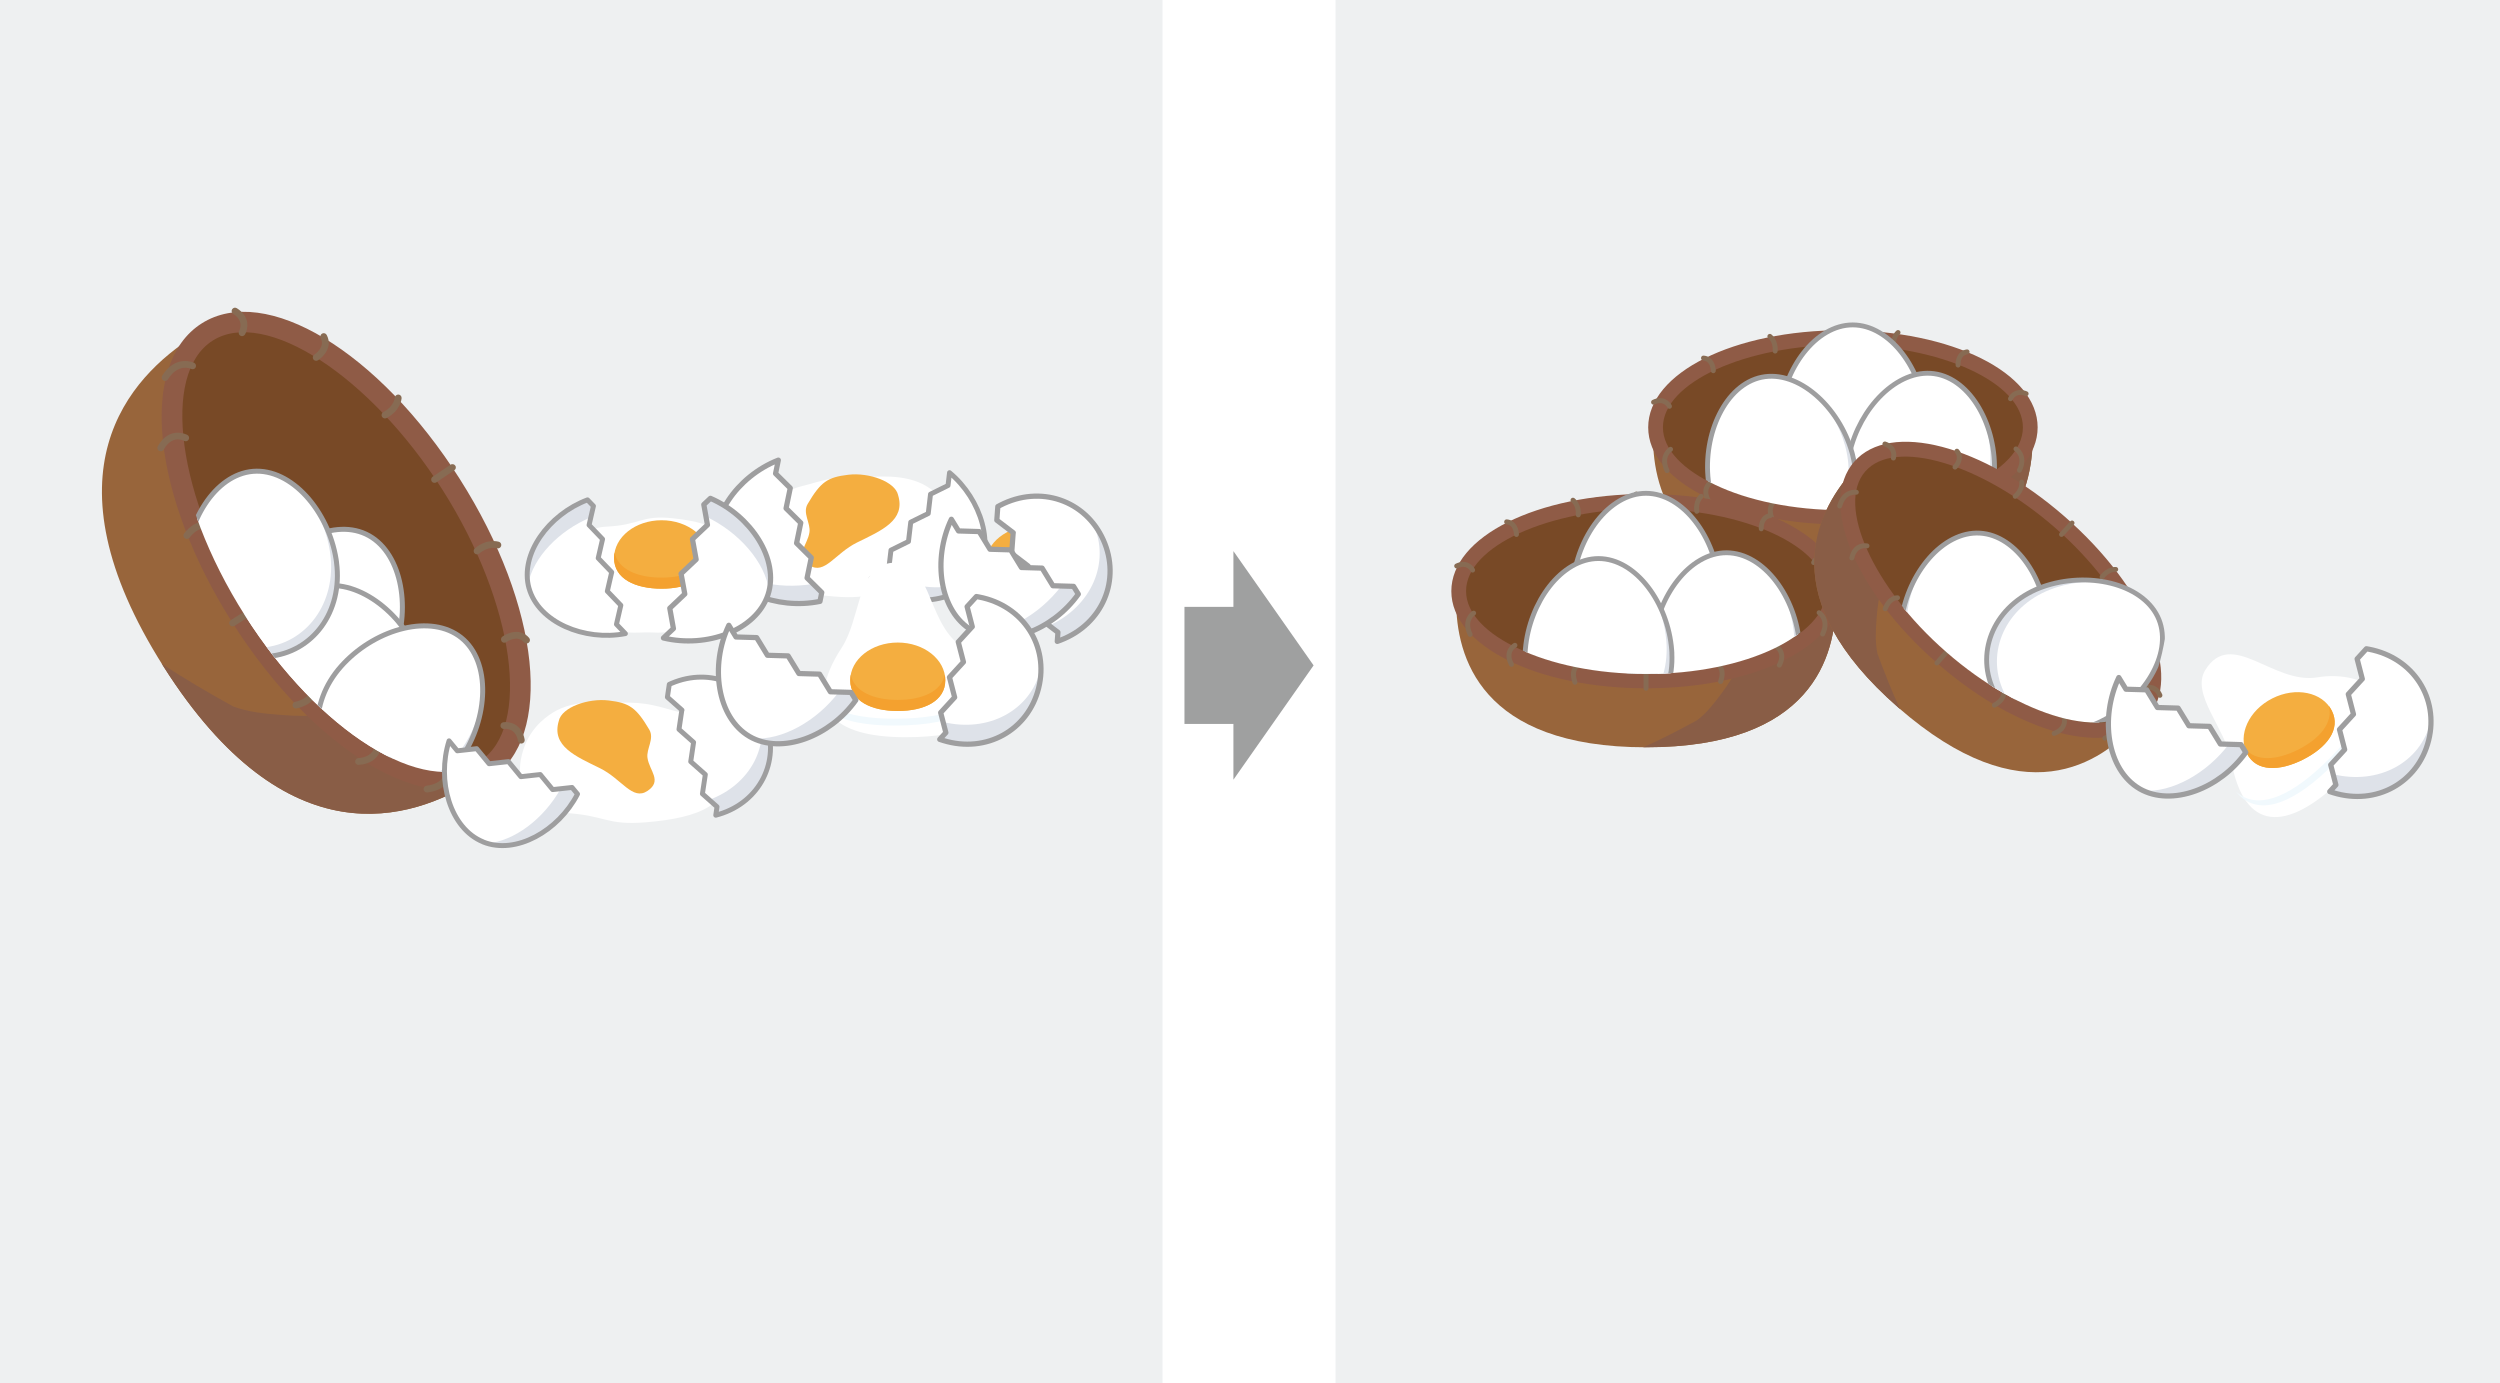
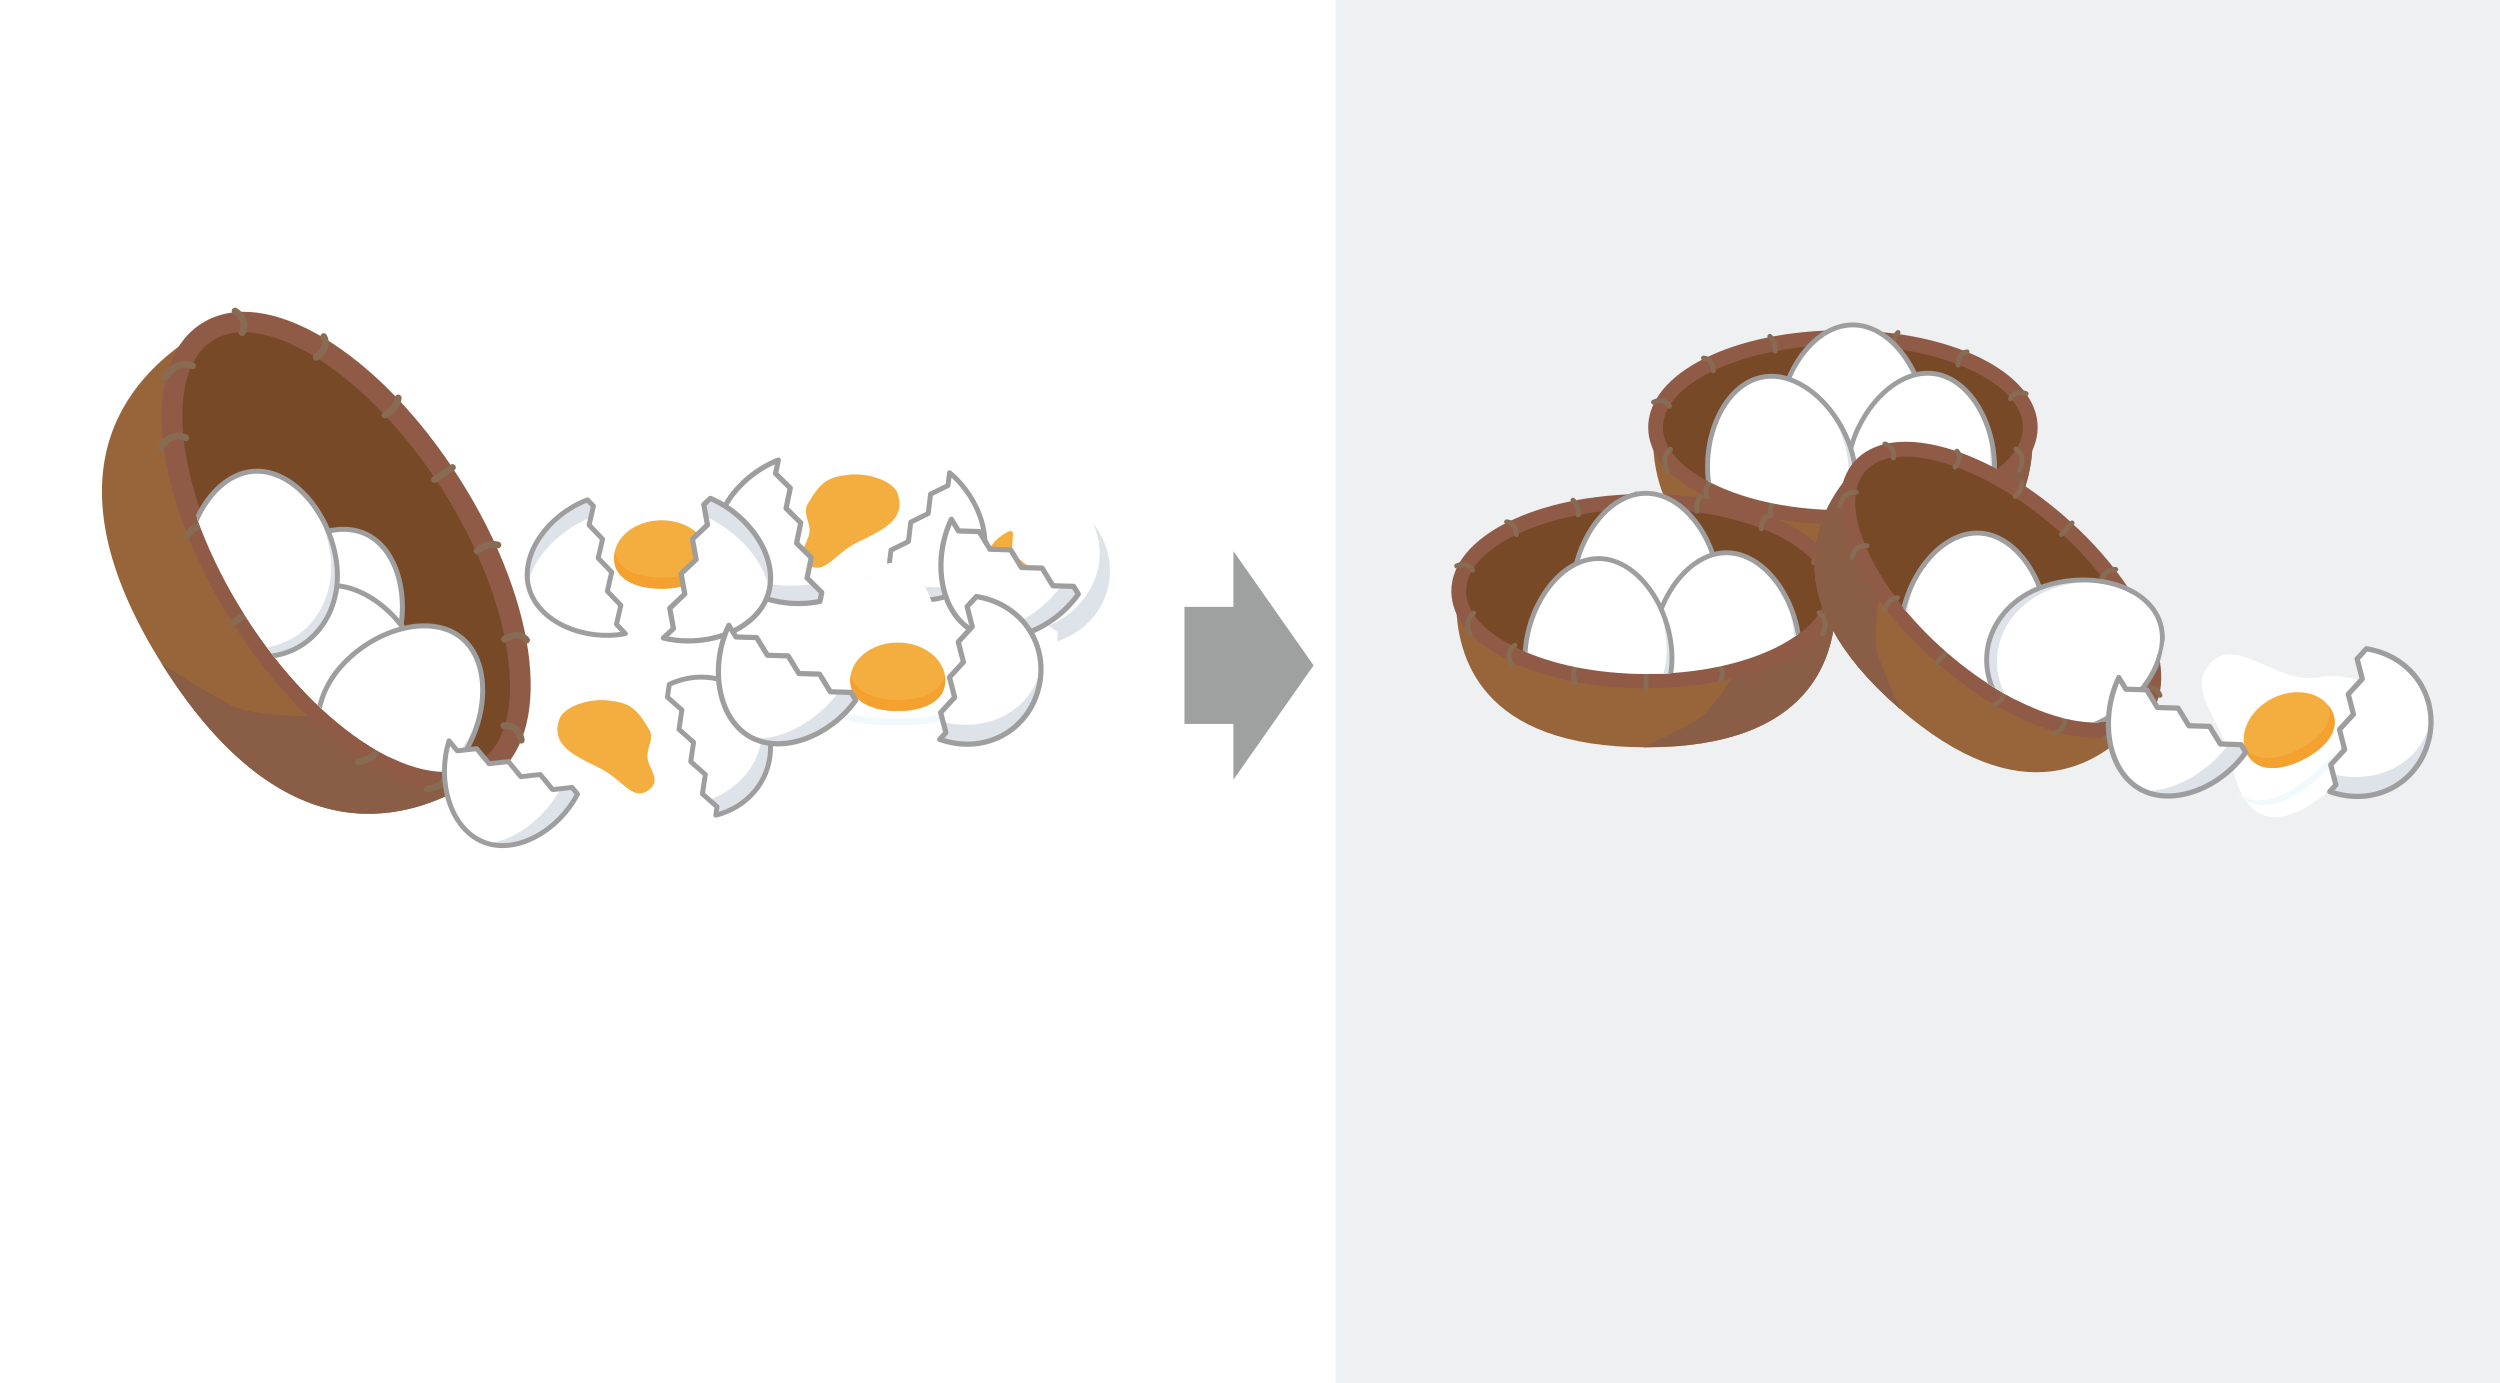
<svg xmlns="http://www.w3.org/2000/svg" id="b" data-name="レイヤー 2" width="526" height="291" viewBox="0 0 526 291">
  <defs>
    <clipPath id="f">
      <path d="m101.07,160.39c-11.77,7.48-33.96-6.38-49.56-30.94-15.59-24.56-18.7-50.53-6.92-58.01,11.78-7.48,33.96,6.38,49.56,30.94,15.6,24.56,18.7,50.53,6.92,58.01Z" fill="none" />
    </clipPath>
    <filter id="g" data-name="drop-shadow-1" filterUnits="userSpaceOnUse">
      <feOffset dx="2.46" dy="2.46" />
      <feGaussianBlur result="h" stdDeviation="2.46" />
      <feFlood flood-color="#231815" flood-opacity=".3" />
      <feComposite in2="h" operator="in" />
      <feComposite in="SourceGraphic" />
    </filter>
    <filter id="i" data-name="drop-shadow-2" filterUnits="userSpaceOnUse">
      <feOffset dx="2.46" dy="2.46" />
      <feGaussianBlur result="j" stdDeviation="2.46" />
      <feFlood flood-color="#231815" flood-opacity=".3" />
      <feComposite in2="j" operator="in" />
      <feComposite in="SourceGraphic" />
    </filter>
    <filter id="k" data-name="drop-shadow-3" filterUnits="userSpaceOnUse">
      <feOffset dx="2.46" dy="2.46" />
      <feGaussianBlur result="l" stdDeviation="2.46" />
      <feFlood flood-color="#231815" flood-opacity=".3" />
      <feComposite in2="l" operator="in" />
      <feComposite in="SourceGraphic" />
    </filter>
    <filter id="m" data-name="drop-shadow-4" filterUnits="userSpaceOnUse">
      <feOffset dx="2.16" dy="2.16" />
      <feGaussianBlur result="n" stdDeviation="2.16" />
      <feFlood flood-color="#231815" flood-opacity=".3" />
      <feComposite in2="n" operator="in" />
      <feComposite in="SourceGraphic" />
    </filter>
    <clipPath id="o">
      <path d="m425.81,89.1c0,10.08-17.04,18.24-38.06,18.24s-38.06-8.17-38.06-18.24,17.04-36.69,38.06-36.69,38.06,26.61,38.06,36.69Z" fill="none" />
    </clipPath>
    <clipPath id="p">
      <path d="m384.39,123.56c0,10.08-17.04,18.24-38.06,18.24s-38.06-8.17-38.06-18.24,17.04-36.69,38.06-36.69,38.06,26.61,38.06,36.69Z" fill="none" />
    </clipPath>
    <clipPath id="q">
      <path d="m392.85,98.44c-6.63,7.59.83,24.95,16.67,38.77,15.83,13.83,34.04,18.88,40.66,11.3,6.63-7.59,11.3-38.85-4.53-52.67-15.83-13.83-46.17-4.99-52.8,2.6Z" fill="none" />
    </clipPath>
    <filter id="r" data-name="drop-shadow-5" filterUnits="userSpaceOnUse">
      <feOffset dx="2.46" dy="2.46" />
      <feGaussianBlur result="s" stdDeviation="2.46" />
      <feFlood flood-color="#231815" flood-opacity=".3" />
      <feComposite in2="s" operator="in" />
      <feComposite in="SourceGraphic" />
    </filter>
  </defs>
  <g id="c" data-name="★PU_Column→コラム">
    <g id="d" data-name="★02はじめに-こんな方に-卵">
      <g id="e" data-name="text">
        <rect x="281" width="245" height="291" fill="#eef0f1" />
-         <rect width="244.59" height="291" fill="#eef0f1" />
        <g>
          <g>
            <g>
              <g>
                <path d="m100.18,164.04c-13.74,8.72-39.82,17.07-65.75-23.77-25.93-40.84-7.28-60.89,6.46-69.61,13.74-8.72,36.56,2.61,54.52,30.89,17.96,28.28,18.51,53.76,4.77,62.49Z" fill="#98653b" />
                <path d="m103.46,116.56c-4.98,20.22-20.24,35.85-43.94,33.89-3.56-.28-7.13-.56-10.47-1.82-5.24-2.9-10.3-5.83-15.04-9.02.14.22.27.44.42.67,25.93,40.83,52.01,32.49,65.75,23.77,11.25-7.14,12.91-25.53,3.28-47.49Z" fill="#895d46" />
                <path d="m101.07,160.39c-11.77,7.48-33.96-6.38-49.56-30.94-15.59-24.56-18.7-50.53-6.92-58.01,11.78-7.48,33.96,6.38,49.56,30.94,15.6,24.56,18.7,50.53,6.92,58.01Z" fill="#784926" />
              </g>
              <path d="m48.94,131.09c-17.04-26.84-19.9-54.53-6.51-63.04,13.4-8.51,37.24,5.86,54.29,32.7,17.05,26.84,19.9,54.54,6.51,63.04-13.4,8.5-37.24-5.86-54.29-32.7Zm44.16-28.04c-15.23-23.99-37.38-38.36-48.36-31.38-10.99,6.98-7.4,33.13,7.83,57.12,15.23,23.99,37.38,38.36,48.36,31.38,10.99-6.98,7.4-33.13-7.83-57.12Z" fill="#8f5b46" />
              <g>
                <path d="m34.12,79.81c-.14-.22-.15-.52,0-.76,2.84-4.56,6.68-2.74,6.72-2.72.35.17.5.6.33.96-.17.35-.6.5-.95.33-.12-.06-2.75-1.24-4.88,2.19-.21.34-.65.44-.99.23-.09-.06-.17-.14-.23-.22Z" fill="#876b53" />
                <path d="m33.22,94.63c-.14-.22-.15-.5-.02-.74,2.47-4.39,6.18-2.4,6.22-2.38.35.19.47.63.28.97-.19.34-.62.47-.97.28-.26-.14-2.55-1.25-4.28,1.83-.19.34-.63.47-.97.27-.11-.06-.19-.14-.25-.24Z" fill="#876b53" />
                <path d="m38.71,113.06c-.16-.25-.15-.58.04-.82,2.6-3.36,5.11-2.33,5.22-2.29.36.16.53.57.38.94-.15.36-.57.53-.93.38-.09-.03-1.66-.57-3.53,1.85-.24.31-.69.37-1,.13-.07-.05-.12-.11-.17-.18Z" fill="#876b53" />
                <path d="m89.24,166.4c-.06-.09-.09-.19-.11-.3-.05-.39.23-.75.63-.79,4.02-.48,4.06-3.37,4.06-3.49,0-.39.32-.72.71-.72.39,0,.71.31.72.7,0,.04.01,4.29-5.32,4.93-.28.03-.55-.1-.69-.33Z" fill="#876b53" />
                <path d="m74.83,160.61c-.06-.1-.1-.21-.11-.33-.03-.39.27-.74.66-.77,3.52-.26,3.49-2.81,3.48-3.1-.02-.39.28-.73.67-.75.39-.02.73.27.76.66,0,.04.22,4.24-4.8,4.61-.27.02-.52-.11-.66-.33Z" fill="#876b53" />
-                 <path d="m61.65,148.74c-.04-.07-.07-.14-.09-.23-.09-.38.16-.77.54-.85,3.01-.67,3.17-2.35,3.17-2.42.03-.39.36-.69.75-.67.39.02.69.34.68.73,0,.11-.15,2.82-4.29,3.75-.3.07-.6-.07-.76-.32Z" fill="#876b53" />
                <path d="m48.34,131.47c-.21-.33-.11-.78.22-.99l3.62-2.3c.33-.21.77-.11.99.22.21.33.11.78-.22.99l-3.62,2.3c-.33.21-.78.11-.99-.22Z" fill="#876b53" />
                <path d="m50.33,70.39c-.14-.22-.15-.5-.02-.74.12-.22,1.1-2.14-1.24-3.6-.33-.21-.44-.65-.23-.98s.65-.44.98-.23c2.86,1.78,2.38,4.39,1.73,5.53-.2.34-.64.46-.98.26-.1-.06-.19-.14-.25-.24Z" fill="#876b53" />
                <path d="m65.92,75.6c-.21-.33-.11-.77.22-.99.11-.07,2.34-1.54,1.34-3.46-.18-.35-.05-.78.3-.97.35-.18.79-.05.96.3,1.29,2.47-.63,4.57-1.84,5.33-.33.21-.77.11-.99-.22Z" fill="#876b53" />
                <path d="m80.39,87.72s-.02-.03-.03-.05c-.18-.35-.05-.78.3-.97,2.23-1.18,2.4-2.96,2.41-3.03.03-.39.38-.68.77-.66.39.03.68.36.66.76,0,.11-.21,2.63-3.17,4.19-.33.18-.74.06-.94-.25Z" fill="#876b53" />
                <path d="m105.4,153.04c-.05-.08-.09-.18-.1-.28-.05-.39.21-.75.6-.8,1.29-.19,3.9.33,4.49,3.65.07.39-.19.76-.58.83-.39.07-.76-.19-.83-.58-.49-2.72-2.64-2.52-2.88-2.49-.28.04-.55-.1-.7-.33Z" fill="#876b53" />
                <path d="m105.52,134.9c-.2-.32-.12-.74.18-.96,1.15-.83,3.81-1.85,5.63.27.26.3.22.75-.08,1.01-.3.26-.75.22-1.01-.08-1.42-1.66-3.61-.11-3.71-.04-.32.23-.77.16-1-.16,0-.01-.02-.02-.02-.04Z" fill="#876b53" />
                <path d="m99.77,116.31c-.19-.3-.13-.69.14-.93,2.55-2.17,4.97-1.42,5.07-1.39.38.12.58.53.46.9-.12.37-.52.58-.89.46-.08-.02-1.79-.51-3.71,1.12-.3.26-.75.22-1.01-.08-.02-.03-.04-.05-.06-.08Z" fill="#876b53" />
                <path d="m90.83,101.28c-.21-.33-.12-.76.2-.98l3.76-2.53c.33-.22.77-.13.99.19.25.34.13.77-.2.99l-3.76,2.53c-.33.22-.77.13-.99-.19,0,0,0-.01-.01-.02Z" fill="#876b53" />
              </g>
            </g>
            <g clip-path="url(#f)">
              <g>
                <g>
                  <g>
                    <path d="m82.74,137.69c.08-.19.15-.39.23-.59h0c3.63-9.63,1.34-21.31-6.01-24.74-7.3-3.39-17.61,2.27-22.68,11.14h0c-.14.25-.28.5-.42.75-4.9,9.28-1.83,19.59,6.62,23.52,8.45,3.94,18.31-.36,22.26-10.09Z" fill="#fff" />
                    <path d="m82.74,137.69c.08-.19.15-.39.23-.59h0c1.62-4.29,2.06-8.99,1.4-13.19.22,3.58-.31,7.4-1.64,10.94h0c-.07.2-.15.39-.23.59-3.95,9.73-13.81,14.03-22.26,10.09-4.77-2.22-7.82-6.46-8.7-11.41.25,5.89,3.47,11.12,8.95,13.66,8.45,3.94,18.31-.36,22.26-10.09Z" fill="#dee2e9" />
                  </g>
                  <path d="m82.74,137.69c.08-.19.15-.39.23-.59h0c3.63-9.63,1.34-21.31-6.01-24.74-7.3-3.39-17.61,2.27-22.68,11.14h0c-.14.25-.28.5-.42.75-4.9,9.28-1.83,19.59,6.62,23.52,8.45,3.94,18.31-.36,22.26-10.09Z" fill="none" stroke="#9e9e9f" stroke-linejoin="round" stroke-width="1.05" />
                </g>
                <g>
                  <path d="m88.12,137.83c-.08-.19-.16-.39-.25-.58h0c-4.15-9.42-13.97-16.16-21.61-13.46-7.58,2.69-10.98,13.95-8.4,23.83h0c.07.28.15.55.23.83,3,10.06,12.41,15.28,21.2,12.16,8.79-3.11,12.83-13.08,8.83-22.79Z" fill="#fff" />
                  <path d="m88.12,137.83c-.08-.19-.16-.39-.25-.58h0c-1.85-4.2-4.83-7.86-8.23-10.4,2.67,2.4,4.96,5.5,6.48,8.96h0c.08.19.17.38.25.58,3.99,9.71-.04,19.68-8.83,22.79-4.96,1.76-10.11.86-14.2-2.06,4.3,4.03,10.26,5.51,15.95,3.49,8.79-3.11,12.83-13.08,8.83-22.79Z" fill="#dee2e9" />
                </g>
                <path d="m88.12,137.83c-.08-.19-.16-.39-.25-.58h0c-4.15-9.42-13.97-16.16-21.61-13.46-7.58,2.69-10.98,13.95-8.4,23.83h0c.07.28.15.55.23.83,3,10.06,12.41,15.28,21.2,12.16,8.79-3.11,12.83-13.08,8.83-22.79Z" fill="none" stroke="#9e9e9f" stroke-linejoin="round" stroke-width="1.05" />
                <g>
                  <g>
                    <path d="m70.81,118.31c-.03-.21-.06-.41-.09-.62h0c-1.62-10.16-9.39-19.18-17.48-18.52-8.02.67-14.17,10.7-14.19,20.91h0c0,.29,0,.57.01.86.34,10.49,8.11,17.93,17.4,17.16,9.29-.77,15.73-9.38,14.34-19.79Z" fill="#fff" />
                    <path d="m70.81,118.31c-.03-.21-.06-.41-.09-.62h0c-.72-4.53-2.67-8.83-5.32-12.15,1.97,3,3.39,6.58,3.99,10.32h0c.03.21.06.41.09.62,1.39,10.4-5.05,19.02-14.34,19.79-5.24.44-10-1.74-13.21-5.6,3.13,4.99,8.52,7.94,14.54,7.44,9.29-.77,15.73-9.38,14.34-19.79Z" fill="#dee2e9" />
                  </g>
                  <path d="m70.81,118.31c-.03-.21-.06-.41-.09-.62h0c-1.62-10.16-9.39-19.18-17.48-18.52-8.02.67-14.17,10.7-14.19,20.91h0c0,.29,0,.57.01.86.34,10.49,8.11,17.93,17.4,17.16,9.29-.77,15.73-9.38,14.34-19.79Z" fill="none" stroke="#9e9e9f" stroke-linejoin="round" stroke-width="1.05" />
                </g>
              </g>
              <g>
                <g>
                  <path d="m96.61,160.14c.12-.17.24-.34.36-.52h0c5.82-8.49,6.39-20.38.07-25.46-6.28-5.03-17.64-2-24.69,5.4h0c-.2.21-.39.42-.58.63-6.97,7.85-6.46,18.59.81,24.43,7.27,5.84,17.87,4.02,24.02-4.48Z" fill="#fff" />
                  <path d="m96.61,160.14c.12-.17.24-.34.36-.52h0c2.6-3.78,4.15-8.24,4.51-12.47-.64,3.53-2.07,7.11-4.21,10.23h0c-.12.17-.24.34-.36.51-6.15,8.5-16.76,10.32-24.02,4.48-4.1-3.29-6.05-8.14-5.72-13.16-1.16,5.78.71,11.62,5.42,15.4,7.27,5.84,17.87,4.02,24.02-4.48Z" fill="#dee2e9" />
                </g>
                <path d="m96.61,160.14c.12-.17.24-.34.36-.52h0c5.82-8.49,6.39-20.38.07-25.46-6.28-5.03-17.64-2-24.69,5.4h0c-.2.21-.39.42-.58.63-6.97,7.85-6.46,18.59.81,24.43,7.27,5.84,17.87,4.02,24.02-4.48Z" fill="none" stroke="#9e9e9f" stroke-linejoin="round" stroke-width="1.05" />
              </g>
            </g>
          </g>
          <g>
            <g>
              <g>
                <path d="m192.71,99.98c-4.85-3.06-11.35-1.98-13.75-2.08-6.32-.27-8.92.99-12.62,1.9-5.54,1.35-9.75,5.98-10.39,11.34-.97,8.07,5.71,10.97,17.13,11.91,8.65.71,8.4-1.54,17.52-1.99,8.21-.4,9.56-7.02,8.83-11.14-1.08-6.07-4.93-8.8-6.72-9.93Z" fill="#fff" filter="url(#g)" />
                <path d="m188.96,104.16c-.62-2.82-6.14-4.8-10.5-4.27-4.36.52-5.78,1.49-8.53,6.15-1.13,1.92.66,4.03.38,5.94-.39,2.72-3.18,4.82,0,6.95,3.17,2.12,5.39-2.51,10-4.78,5.13-2.52,10.28-4.65,8.65-9.98Z" fill="#f4ae40" />
              </g>
              <g>
                <path d="m205.24,121.19c-4.28,6.05-14.59,6.61-22.15,2.24l.21-1.79,3.68-1.82.48-4.07,3.68-1.82.48-4.07,3.68-1.82.48-4.07,3.68-1.82.32-2.7c6.76,5.63,9.76,15.64,5.47,21.75Z" fill="#fff" />
                <path d="m204.72,121.86c-4.54,5.41-14.36,5.77-21.63,1.57l.21-1.79,2.17-1.07c6.44,3.43,14.21,4,19.25,1.29Z" fill="#dee2e9" />
                <path d="m205.24,121.19c-4.28,6.05-14.59,6.61-22.15,2.24l.21-1.79,3.68-1.82.48-4.07,3.68-1.82.48-4.07,3.68-1.82.48-4.07,3.68-1.82.32-2.7c6.76,5.63,9.76,15.64,5.47,21.75Z" fill="none" stroke="#9e9e9f" stroke-linejoin="round" stroke-width="1.04" />
              </g>
              <g>
                <path d="m150.96,116.86c2.28,7.52,12.48,11.54,21.56,9.67l.38-1.87-3.09-3.06.88-4.26-3.09-3.06.88-4.27-3.09-3.06.88-4.26-3.09-3.06.58-2.82c-8.69,3.41-15.07,12.49-12.78,20.08Z" fill="#fff" />
                <path d="m151.26,117.71c2.77,6.97,12.53,10.62,21.26,8.82l.38-1.87-1.82-1.81c-7.63,1.3-15.65-.72-19.82-5.14Z" fill="#dee2e9" />
                <path d="m150.96,116.86c2.28,7.52,12.48,11.54,21.56,9.67l.38-1.87-3.09-3.06.88-4.26-3.09-3.06.88-4.27-3.09-3.06.88-4.26-3.09-3.06.58-2.82c-8.69,3.41-15.07,12.49-12.78,20.08Z" fill="none" stroke="#9e9e9f" stroke-linejoin="round" stroke-width="1.1" />
              </g>
            </g>
            <g>
              <g>
                <path d="m227.38,118.61c0,4.39-4.48,6.46-10,6.46s-10-2.07-10-6.46,4.48-7.94,10-7.94,10,3.56,10,7.94Z" fill="#f4ae40" />
                <path d="m217.38,122.74c-5.02,0-9.17-1.71-9.89-5.31-.07.38-.11.78-.11,1.18,0,4.39,4.48,6.46,10,6.46s10-2.07,10-6.46c0-.4-.04-.8-.11-1.18-.72,3.6-4.87,5.31-9.89,5.31Z" fill="#f4a12f" />
              </g>
              <g>
                <path d="m213.17,112.1l-.32,4.34,3.46,2.64-.32,4.34,3.46,2.64-.32,4.34,3.46,2.64-.14,1.91c.25-.08.49-.17.73-.27,8.88-3.43,12.69-12.77,8.96-21.07-3.73-8.31-13.24-11.67-21.7-7.3-.17.09-.34.18-.5.27l-.21,2.87,3.46,2.64Z" fill="#fff" />
                <path d="m232.12,113.62c-.61-1.35-1.37-2.57-2.25-3.65.06.13.13.26.19.4,3.59,7.99-.39,17.21-9.34,21.27l1.85,1.41-.14,1.91c.25-.08.49-.17.73-.27,8.88-3.43,12.69-12.77,8.96-21.07Z" fill="#dee2e9" />
-                 <path d="m213.17,112.1l-.32,4.34,3.46,2.64-.32,4.34,3.46,2.64-.32,4.34,3.46,2.64-.14,1.91c.25-.08.49-.17.73-.27,8.88-3.43,12.69-12.77,8.96-21.07-3.73-8.31-13.24-11.67-21.7-7.3-.17.09-.34.18-.5.27l-.21,2.87,3.46,2.64Z" fill="none" stroke="#9e9e9f" stroke-linejoin="round" stroke-width="1.1" />
              </g>
              <g>
                <path d="m204.52,132.65c6.8,3.94,17-.09,22.36-7.65l-1-1.63-4.35-.13-2.27-3.71-4.35-.13-2.27-3.71-4.35-.13-2.27-3.72-4.35-.13-1.5-2.46c-4.02,8.43-2.49,19.41,4.36,23.4Z" fill="#fff" />
                <path d="m205.31,133.07c6.78,3.21,16.41-.79,21.56-8.07l-1-1.63-2.57-.07c-4.69,6.16-11.93,10.16-17.99,9.77Z" fill="#dee2e9" />
                <path d="m204.52,132.65c6.8,3.94,17-.09,22.36-7.65l-1-1.63-4.35-.13-2.27-3.71-4.35-.13-2.27-3.71-4.35-.13-2.27-3.72-4.35-.13-1.5-2.46c-4.02,8.43-2.49,19.41,4.36,23.4Z" fill="none" stroke="#9e9e9f" stroke-linejoin="round" stroke-width="1.1" />
              </g>
            </g>
            <g>
              <path d="m113.84,147.48c4.85-3.05,11.35-1.97,13.75-2.08,6.32-.27,8.92.99,12.62,1.9,5.54,1.36,9.75,5.98,10.39,11.34.97,8.07-5.71,10.97-17.13,11.91-8.65.71-8.4-1.54-17.52-1.99-8.21-.4-9.56-7.01-8.83-11.14,1.08-6.07,4.93-8.8,6.72-9.93Z" fill="#fff" filter="url(#i)" />
              <path d="m117.58,151.65c.62-2.82,6.14-4.8,10.5-4.27,4.36.52,5.78,1.49,8.53,6.14,1.13,1.92-.66,4.03-.38,5.94.39,2.72,3.18,4.82,0,6.95-3.17,2.12-5.39-2.51-10-4.78-5.13-2.52-10.28-4.65-8.65-9.98Z" fill="#f4ae40" />
            </g>
            <g>
              <path d="m143.46,149.4l-.6,4.06,3.07,2.72-.6,4.06,3.07,2.72-.61,4.06,3.07,2.72-.26,1.78c.24-.06.47-.13.71-.2,8.58-2.6,12.81-11.12,9.88-19.18-2.92-8.06-11.63-11.88-19.88-8.37-.16.07-.33.14-.49.22l-.4,2.69,3.07,2.72Z" fill="#fff" />
              <path d="m161.17,152.14c-.48-1.31-1.1-2.51-1.86-3.58.05.13.1.26.15.39,2.82,7.76-1.56,16.14-10.25,19.34l1.64,1.45-.26,1.78c.24-.06.47-.13.71-.2,8.58-2.6,12.81-11.12,9.88-19.18Z" fill="#dee2e9" />
              <path d="m143.46,149.4l-.6,4.06,3.07,2.72-.6,4.06,3.07,2.72-.61,4.06,3.07,2.72-.26,1.78c.24-.06.47-.13.71-.2,8.58-2.6,12.81-11.12,9.88-19.18-2.92-8.06-11.63-11.88-19.88-8.37-.16.07-.33.14-.49.22l-.4,2.69,3.07,2.72Z" fill="none" stroke="#9e9e9f" stroke-linejoin="round" stroke-width="1.04" />
            </g>
            <g>
              <path d="m101.66,177.15c6.86,2.78,15.85-2.32,19.85-10.08l-1.15-1.39-4.08.45-2.61-3.17-4.08.45-2.61-3.17-4.08.45-2.61-3.17-4.08.45-1.73-2.1c-2.64,8.39.24,18.44,7.15,21.25Z" fill="#fff" />
              <path d="m102.46,177.44c6.75,2.1,15.2-2.9,19.05-10.36l-1.15-1.39-2.41.27c-3.57,6.36-9.79,11.05-15.5,11.49Z" fill="#dee2e9" />
              <path d="m101.66,177.15c6.86,2.78,15.85-2.32,19.85-10.08l-1.15-1.39-4.08.45-2.61-3.17-4.08.45-2.61-3.17-4.08.45-2.61-3.17-4.08.45-1.73-2.1c-2.64,8.39.24,18.44,7.15,21.25Z" fill="none" stroke="#9e9e9f" stroke-linejoin="round" stroke-width="1.04" />
            </g>
            <g>
              <path d="m183.75,116.23c10.1-2.67,8.23,12.07,16.12,17.31,7.98,5.31,14.2,19.11-11.85,19.11-15.09,0-21.8-5.93-13.37-18.86,3.78-5.8,3.38-16.06,9.1-17.57Z" fill="#fff" filter="url(#k)" />
              <path d="m188.03,151.21c-10.17,0-16.54-2.7-17.02-8.41-.52,6.71,6.02,9.86,17.02,9.86,14.9,0,19.24-4.52,18.74-9.37-.47,4.27-5.33,7.93-18.74,7.93Z" fill="#f1f9fd" />
              <path d="m198.89,143.13c0,4.39-4.48,6.46-10,6.46s-10-2.07-10-6.46,4.48-7.94,10-7.94,10,3.56,10,7.94Z" fill="#f4ae40" />
              <path d="m188.89,147.26c-5.02,0-9.17-1.71-9.89-5.31-.07.38-.11.78-.11,1.18,0,4.39,4.48,6.46,10,6.46s10-2.07,10-6.46c0-.4-.04-.8-.11-1.18-.72,3.6-4.87,5.31-9.89,5.31Z" fill="#f4a12f" />
            </g>
            <g>
              <path d="m204.56,131.86l-2.94,3.21,1.09,4.22-2.94,3.21,1.09,4.22-2.94,3.21,1.09,4.22-1.29,1.41c.25.08.49.17.74.24,9.1,2.8,17.87-2.19,20.07-11.03,2.21-8.83-3.2-17.36-12.54-19.16-.19-.04-.37-.07-.56-.1l-1.95,2.13,1.09,4.22Z" fill="#fff" />
              <path d="m218.52,144.77c.36-1.44.52-2.86.49-4.25-.03.14-.06.28-.1.43-2.12,8.51-10.94,13.29-20.49,10.95l.58,2.25-1.29,1.41c.25.08.49.17.74.24,9.1,2.8,17.87-2.19,20.07-11.03Z" fill="#dee2e9" />
              <path d="m204.56,131.86l-2.94,3.21,1.09,4.22-2.94,3.21,1.09,4.22-2.94,3.21,1.09,4.22-1.29,1.41c.25.08.49.17.74.24,9.1,2.8,17.87-2.19,20.07-11.03,2.21-8.83-3.2-17.36-12.54-19.16-.19-.04-.37-.07-.56-.1l-1.95,2.13,1.09,4.22Z" fill="none" stroke="#9e9e9f" stroke-linejoin="round" stroke-width="1.1" />
            </g>
            <g>
              <path d="m123.46,128.78c3.88,2.97,9.14,1.99,11.07,2.12,5.1.32,7.21-.87,10.21-1.7,4.48-1.24,7.93-5.63,8.51-10.75.87-7.71-4.49-10.55-13.7-11.55-6.97-.76-6.8,1.4-14.16,1.75-6.63.31-7.8,6.63-7.25,10.58.81,5.82,3.88,8.47,5.32,9.56Z" fill="#fff" filter="url(#m)" />
              <g>
                <path d="m111.29,123.72c-1.96-7.14,4.14-15.47,12.32-18.55l1.25,1.3-.92,4,2.84,2.96-.92,4,2.84,2.96-.92,4,2.84,2.96-.92,4,1.88,1.96c-8.64,1.65-18.28-2.38-20.28-9.57Z" fill="#fff" />
                <path d="m111.11,122.9c-1.3-6.94,4.65-14.76,12.5-17.72l1.25,1.3-.55,2.36c-6.73,2.8-12.11,8.44-13.21,14.06Z" fill="#dee2e9" />
                <path d="m111.29,123.72c-1.96-7.14,4.14-15.47,12.32-18.55l1.25,1.3-.92,4,2.84,2.96-.92,4,2.84,2.96-.92,4,2.84,2.96-.92,4,1.88,1.96c-8.64,1.65-18.28-2.38-20.28-9.57Z" fill="none" stroke="#9e9e9f" stroke-linejoin="round" stroke-width="1.04" />
              </g>
              <g>
                <path d="m149.2,117.4c0,4.39-4.48,6.46-10,6.46s-10-2.07-10-6.46,4.48-7.94,10-7.94,10,3.56,10,7.94Z" fill="#f4ae40" />
                <path d="m139.19,121.53c-5.02,0-9.17-1.71-9.89-5.31-.07.38-.11.78-.11,1.18,0,4.39,4.48,6.46,10,6.46s10-2.07,10-6.46c0-.4-.04-.8-.11-1.18-.72,3.6-4.87,5.31-9.89,5.31Z" fill="#f4a12f" />
              </g>
              <g>
                <path d="m161.58,125.14c2.45-7.47-3.6-16.62-12.11-20.29l-1.39,1.31.77,4.28-3.16,2.99.78,4.28-3.17,2.99.78,4.28-3.16,2.99.77,4.28-2.1,1.98c9.08,2.19,19.51-1.58,21.99-9.1Z" fill="#fff" />
                <path d="m161.82,124.27c1.73-7.3-4.17-15.89-12.35-19.42l-1.39,1.31.46,2.53c7,3.32,12.41,9.57,13.28,15.58Z" fill="#dee2e9" />
                <path d="m161.58,125.14c2.45-7.47-3.6-16.62-12.11-20.29l-1.39,1.31.77,4.28-3.16,2.99.78,4.28-3.17,2.99.78,4.28-3.16,2.99.77,4.28-2.1,1.98c9.08,2.19,19.51-1.58,21.99-9.1Z" fill="none" stroke="#9e9e9f" stroke-linejoin="round" stroke-width="1.1" />
              </g>
            </g>
            <g>
              <path d="m157.7,154.96c6.8,3.94,17-.09,22.36-7.65l-1-1.63-4.35-.13-2.27-3.71-4.35-.13-2.27-3.71-4.35-.13-2.27-3.72-4.35-.13-1.5-2.46c-4.02,8.43-2.49,19.41,4.36,23.4Z" fill="#fff" />
              <path d="m158.49,155.38c6.78,3.21,16.41-.79,21.56-8.07l-1-1.63-2.57-.07c-4.69,6.16-11.93,10.16-17.99,9.77Z" fill="#dee2e9" />
              <path d="m157.7,154.96c6.8,3.94,17-.09,22.36-7.65l-1-1.63-4.35-.13-2.27-3.71-4.35-.13-2.27-3.71-4.35-.13-2.27-3.72-4.35-.13-1.5-2.46c-4.02,8.43-2.49,19.41,4.36,23.4Z" fill="none" stroke="#9e9e9f" stroke-linejoin="round" stroke-width="1.1" />
            </g>
          </g>
        </g>
        <g>
          <g>
            <g>
              <g>
                <path d="m427.69,91.87c0,11.76-5.01,30.89-39.95,30.89s-39.95-19.14-39.95-30.89,15.75-21.29,39.95-21.29,39.95,9.53,39.95,21.29Z" fill="#98653b" />
                <path d="m400,71.48c10.4,10.87,14.03,26.23,3.65,39.92-1.55,2.07-3.1,4.13-5.17,5.68-3.8,2.07-7.54,4.03-11.32,5.68.19,0,.37,0,.57,0,34.94,0,39.95-19.14,39.95-30.89,0-9.63-10.57-17.76-27.69-20.39Z" fill="#895d46" />
                <ellipse cx="387.75" cy="89.92" rx="38.06" ry="18.24" fill="#784926" />
              </g>
              <path d="m387.75,110.36c-22.97,0-40.97-8.98-40.97-20.44s17.99-20.44,40.97-20.44,40.97,8.98,40.97,20.44-17.99,20.44-40.97,20.44Zm0-37.79c-20.53,0-37.87,7.94-37.87,17.34s17.34,17.34,37.87,17.34,37.87-7.94,37.87-17.34-17.34-17.34-37.87-17.34Z" fill="#8f5b46" />
              <g>
                <path d="m350.74,99.54c-.19,0-.38-.11-.46-.29-1.68-3.5.92-5.14.94-5.16.24-.15.56-.07.71.17.15.24.07.56-.17.71-.08.05-1.82,1.19-.55,3.83.12.26.02.57-.24.69-.07.04-.15.05-.22.05Z" fill="#876b53" />
                <path d="m359.42,105.83c-.18,0-.36-.1-.46-.27-1.72-3.2.93-4.7.96-4.71.25-.14.56-.05.7.2.14.25.05.56-.2.7-.18.1-1.75,1.07-.54,3.32.14.25.04.56-.21.7-.08.04-.16.06-.24.06Z" fill="#876b53" />
                <path d="m372.79,109.62c-.21,0-.41-.13-.49-.34-1.04-2.89.56-4.02.63-4.07.23-.16.56-.1.72.13.16.23.1.55-.13.71-.06.04-.99.79-.24,2.87.1.27-.04.56-.31.66-.06.02-.12.03-.17.03Z" fill="#876b53" />
                <path d="m424.89,99.46c-.08,0-.15-.02-.22-.05-.26-.12-.37-.43-.24-.69,1.27-2.64-.48-3.78-.55-3.83-.24-.15-.31-.47-.17-.71.15-.24.46-.32.71-.17.03.02,2.62,1.66.94,5.16-.09.18-.27.29-.46.29Z" fill="#876b53" />
                <path d="m415.78,106c-.08,0-.17-.02-.24-.06-.25-.14-.34-.45-.21-.7,1.21-2.25-.36-3.22-.54-3.32-.25-.14-.34-.45-.2-.7.14-.25.45-.34.7-.2.03.02,2.67,1.51.96,4.71-.09.17-.27.27-.46.27Z" fill="#876b53" />
                <path d="m403.44,109.45c-.06,0-.12-.01-.18-.03-.27-.1-.41-.39-.31-.66.76-2.1-.2-2.84-.24-2.87-.22-.17-.28-.49-.11-.72.16-.23.48-.29.71-.13.07.05,1.66,1.18.62,4.07-.07.21-.27.34-.48.34Z" fill="#876b53" />
                <path d="m387.75,110.88c-.29,0-.52-.23-.52-.52v-3.1c0-.29.23-.52.52-.52s.52.23.52.52v3.1c0,.29-.23.52-.52.52Z" fill="#876b53" />
                <path d="m351.27,86.01c-.19,0-.37-.1-.46-.28-.08-.16-.88-1.5-2.68-.64-.26.12-.57.02-.69-.24-.12-.26-.02-.57.24-.69,2.19-1.06,3.6.25,4.04,1.09.13.25.03.57-.22.7-.08.04-.16.06-.24.06Z" fill="#876b53" />
                <path d="m360.48,78.52c-.29,0-.52-.23-.52-.52,0-.09-.03-2.02-1.59-2.15-.28-.02-.5-.27-.47-.56.02-.29.28-.5.56-.47,2.01.17,2.54,2.16,2.54,3.18,0,.29-.23.52-.52.52Z" fill="#876b53" />
                <path d="m373.48,74.38s-.03,0-.04,0c-.28-.02-.5-.27-.47-.56.15-1.81-.87-2.61-.91-2.64-.22-.17-.27-.5-.1-.72.17-.23.49-.28.72-.11.06.05,1.52,1.14,1.33,3.56-.02.27-.25.47-.51.47Z" fill="#876b53" />
                <path d="m423,84.42c-.07,0-.14-.02-.21-.05-.26-.12-.37-.42-.26-.68.39-.86,1.71-2.25,3.97-1.33.26.11.39.41.28.67-.11.27-.41.39-.67.28-1.85-.76-2.56.64-2.64.8-.09.19-.27.3-.47.3Z" fill="#876b53" />
                <path d="m411.98,77.33c-.27,0-.5-.21-.52-.48-.06-1.03.35-3.04,2.35-3.33.28-.04.54.16.58.44.04.28-.16.54-.44.58-1.56.23-1.46,2.16-1.46,2.25.02.29-.2.53-.48.55h-.03Z" fill="#876b53" />
                <path d="m398.42,73.64c-.25,0-.47-.19-.51-.45-.34-2.4,1.05-3.58,1.11-3.63.22-.18.55-.15.73.07.18.22.15.54-.06.72-.05.04-1.01.9-.75,2.69.04.28-.16.54-.44.58-.03,0-.05,0-.07,0Z" fill="#876b53" />
                <path d="m385.79,73.27c-.28,0-.51-.22-.52-.5l-.09-3.27c0-.29.22-.52.5-.53.3-.02.52.22.53.5l.09,3.27c0,.29-.22.52-.5.53h-.01Z" fill="#876b53" />
              </g>
            </g>
            <g clip-path="url(#o)">
              <g>
                <g>
                  <path d="m405.25,88.26c-.01-.2-.02-.41-.04-.61h0c-.75-9.95-7.54-19.28-15.4-19.29-7.8.01-14.55,9.2-15.38,19.07h0c-.02.28-.04.55-.06.83-.51,10.16,6.4,17.98,15.44,17.97,9.04,0,15.95-7.81,15.44-17.97Z" fill="#fff" />
                  <path d="m405.25,88.26c-.01-.2-.02-.41-.04-.61h0c-.33-4.44-1.87-8.75-4.16-12.17,1.66,3.06,2.75,6.63,3.03,10.29h0c.02.2.03.41.04.61.51,10.16-6.4,17.98-15.44,17.97-5.1,0-9.52-2.48-12.32-6.47,2.63,5.07,7.59,8.35,13.45,8.35,9.04,0,15.95-7.81,15.44-17.97Z" fill="#dee2e9" />
                </g>
                <path d="m405.25,88.26c-.01-.2-.02-.41-.04-.61h0c-.75-9.95-7.54-19.28-15.4-19.29-7.8.01-14.55,9.2-15.38,19.07h0c-.02.28-.04.55-.06.83-.51,10.16,6.4,17.98,15.44,17.97,9.04,0,15.95-7.81,15.44-17.97Z" fill="none" stroke="#9e9e9f" stroke-linejoin="round" stroke-width="1.02" />
              </g>
              <g>
                <g>
                  <path d="m419.56,100.42c.02-.2.03-.41.04-.61h0c.6-9.96-4.88-20.12-12.67-21.19-7.73-1.04-15.66,7.16-17.81,16.83h0c-.06.27-.12.54-.17.82-1.87,10,3.93,18.67,12.89,19.89,8.96,1.22,16.86-5.59,17.72-15.73Z" fill="#fff" />
                  <path d="m419.56,100.42c.02-.2.03-.41.04-.61h0c.27-4.44-.68-8.92-2.49-12.61,1.23,3.25,1.83,6.94,1.62,10.6h0c-.01.2-.03.41-.04.61-.86,10.14-8.76,16.95-17.72,15.73-5.05-.68-9.1-3.74-11.33-8.07,1.92,5.38,6.4,9.3,12.21,10.08,8.96,1.22,16.86-5.59,17.72-15.73Z" fill="#dee2e9" />
                </g>
                <path d="m419.56,100.42c.02-.2.03-.41.04-.61h0c.6-9.96-4.88-20.12-12.67-21.19-7.73-1.04-15.66,7.16-17.81,16.83h0c-.06.27-.12.54-.17.82-1.87,10,3.93,18.67,12.89,19.89,8.96,1.22,16.86-5.59,17.72-15.73Z" fill="none" stroke="#9e9e9f" stroke-linejoin="round" stroke-width="1.02" />
              </g>
              <g>
                <g>
                  <path d="m389.8,95.74c-.05-.2-.1-.39-.16-.59h0c-2.74-9.59-11.28-17.36-18.98-15.78-7.64,1.59-12.39,11.95-11.22,21.78h0c.03.28.07.55.11.83,1.55,10.06,9.9,16.31,18.75,14.48,8.86-1.82,14.05-10.87,11.49-20.72Z" fill="#fff" />
                  <path d="m389.8,95.74c-.05-.2-.1-.39-.16-.59h0c-1.22-4.28-3.6-8.19-6.54-11.07,2.24,2.66,4.03,5.94,5.04,9.46h0c.06.2.11.39.16.59,2.55,9.85-2.64,18.9-11.49,20.72-4.99,1.03-9.83-.51-13.37-3.85,3.6,4.44,9.12,6.65,14.86,5.46,8.86-1.82,14.05-10.87,11.49-20.72Z" fill="#dee2e9" />
                </g>
                <path d="m389.8,95.74c-.05-.2-.1-.39-.16-.59h0c-2.74-9.59-11.28-17.36-18.98-15.78-7.64,1.59-12.39,11.95-11.22,21.78h0c.03.28.07.55.11.83,1.55,10.06,9.9,16.31,18.75,14.48,8.86-1.82,14.05-10.87,11.49-20.72Z" fill="none" stroke="#9e9e9f" stroke-linejoin="round" stroke-width="1.02" />
              </g>
            </g>
          </g>
          <g>
            <g>
              <g>
                <path d="m386.27,126.33c0,11.76-5.01,30.9-39.95,30.9s-39.95-19.14-39.95-30.9,15.75-21.29,39.95-21.29,39.95,9.53,39.95,21.29Z" fill="#98653b" />
                <path d="m358.58,105.94c10.4,10.87,14.03,26.23,3.65,39.92-1.55,2.07-3.1,4.13-5.17,5.68-3.8,2.07-7.54,4.03-11.32,5.68.19,0,.38,0,.57,0,34.94,0,39.95-19.14,39.95-30.9,0-9.63-10.57-17.76-27.69-20.39Z" fill="#895d46" />
                <ellipse cx="346.33" cy="124.38" rx="38.06" ry="18.24" fill="#784926" />
              </g>
              <path d="m346.33,144.82c-22.97,0-40.97-8.98-40.97-20.44s17.99-20.44,40.97-20.44,40.97,8.98,40.97,20.44-18,20.44-40.97,20.44Zm0-37.79c-20.53,0-37.87,7.94-37.87,17.34s17.34,17.34,37.87,17.34,37.87-7.94,37.87-17.34-17.34-17.34-37.87-17.34Z" fill="#8f5b46" />
              <g>
                <path d="m309.32,134.01c-.19,0-.38-.11-.47-.29-1.68-3.5.92-5.14.94-5.16.24-.15.56-.07.71.17.15.24.07.56-.17.71-.08.05-1.82,1.19-.55,3.83.12.26.02.56-.24.69-.07.03-.15.05-.22.05Z" fill="#876b53" />
                <path d="m318,140.29c-.18,0-.36-.1-.46-.27-1.72-3.2.93-4.7.96-4.71.25-.14.56-.04.7.21.14.25.04.56-.2.7-.18.1-1.75,1.07-.54,3.32.14.25.04.56-.21.7-.08.04-.16.06-.24.06Z" fill="#876b53" />
                <path d="m331.37,144.08c-.21,0-.41-.13-.49-.34-1.04-2.88.56-4.02.63-4.07.23-.16.56-.1.72.13.16.23.1.55-.13.71-.05.04-.99.79-.24,2.87.1.27-.04.56-.31.66-.06.02-.12.03-.18.03Z" fill="#876b53" />
                <path d="m383.47,133.92c-.07,0-.15-.02-.22-.05-.26-.12-.37-.43-.24-.69,1.27-2.64-.48-3.78-.55-3.83-.24-.15-.31-.47-.17-.71.15-.24.46-.32.71-.17.03.02,2.62,1.66.95,5.16-.09.19-.27.29-.47.29Z" fill="#876b53" />
-                 <path d="m374.36,140.46c-.08,0-.17-.02-.24-.06-.25-.14-.35-.45-.21-.7,1.21-2.25-.36-3.22-.54-3.32-.25-.14-.34-.45-.2-.7.14-.25.45-.34.7-.2.03.02,2.67,1.51.96,4.71-.09.17-.27.27-.46.27Z" fill="#876b53" />
                <path d="m362.02,143.91c-.06,0-.12-.01-.18-.03-.27-.1-.41-.39-.31-.66.76-2.1-.2-2.84-.24-2.87-.23-.17-.28-.49-.12-.72.16-.23.48-.29.71-.13.07.05,1.66,1.18.63,4.07-.08.21-.28.34-.49.34Z" fill="#876b53" />
                <path d="m346.33,145.34c-.29,0-.52-.23-.52-.52v-3.1c0-.29.23-.52.52-.52s.52.23.52.52v3.1c0,.29-.23.52-.52.52Z" fill="#876b53" />
                <path d="m309.85,120.47c-.19,0-.36-.1-.46-.28-.08-.16-.88-1.5-2.68-.64-.26.13-.57.02-.69-.24-.12-.26-.02-.57.24-.69,2.19-1.06,3.6.25,4.04,1.09.13.25.03.56-.22.7-.08.04-.16.06-.24.06Z" fill="#876b53" />
                <path d="m319.06,112.98c-.29,0-.52-.23-.52-.52,0-.09-.03-2.02-1.59-2.15-.29-.02-.5-.27-.47-.56.02-.28.28-.5.56-.47,2.01.17,2.54,2.16,2.54,3.18,0,.28-.23.52-.52.52Z" fill="#876b53" />
                <path d="m332.06,108.85s-.03,0-.04,0c-.28-.02-.49-.27-.47-.56.14-1.81-.87-2.61-.91-2.64-.22-.17-.27-.5-.1-.72.17-.23.49-.28.72-.11.06.05,1.52,1.14,1.33,3.55-.02.27-.25.48-.51.48Z" fill="#876b53" />
                <path d="m381.58,118.89c-.07,0-.14-.02-.21-.05-.26-.12-.37-.42-.26-.68.39-.86,1.71-2.25,3.97-1.33.26.11.39.41.28.67-.11.26-.41.39-.67.28-1.85-.76-2.56.63-2.63.8-.09.19-.28.3-.47.3Z" fill="#876b53" />
                <path d="m370.57,111.79c-.27,0-.5-.21-.52-.49-.06-1.03.35-3.04,2.34-3.33.28-.04.54.15.58.44.04.28-.15.54-.44.58-1.56.22-1.46,2.16-1.46,2.25.02.28-.2.53-.48.55-.01,0-.02,0-.03,0Z" fill="#876b53" />
                <path d="m357,108.1c-.25,0-.47-.19-.51-.44-.34-2.4,1.05-3.58,1.11-3.63.22-.18.55-.15.73.07.18.22.15.54-.06.72-.05.04-1.01.9-.75,2.69.04.28-.16.54-.44.58-.02,0-.05,0-.07,0Z" fill="#876b53" />
                <path d="m344.37,107.73c-.28,0-.51-.22-.52-.5l-.09-3.27c0-.29.22-.52.5-.53.3-.02.52.22.53.5l.09,3.27c0,.28-.22.52-.5.53h-.01Z" fill="#876b53" />
              </g>
            </g>
            <g clip-path="url(#p)">
              <g>
                <g>
                  <path d="m361.76,123.69c-.01-.2-.02-.41-.04-.61h0c-.75-9.95-7.54-19.28-15.4-19.29-7.8.01-14.55,9.2-15.38,19.07h0c-.02.28-.04.55-.06.83-.51,10.16,6.4,17.98,15.44,17.97,9.04,0,15.95-7.81,15.44-17.97Z" fill="#fff" />
                  <path d="m361.76,123.69c-.01-.2-.02-.41-.04-.61h0c-.33-4.44-1.87-8.75-4.17-12.17,1.66,3.06,2.75,6.63,3.03,10.29h0c.02.2.03.41.04.61.51,10.16-6.4,17.98-15.44,17.97-5.1,0-9.52-2.48-12.32-6.47,2.63,5.08,7.59,8.35,13.45,8.35,9.04,0,15.95-7.81,15.44-17.97Z" fill="#dee2e9" />
                </g>
                <path d="m361.76,123.69c-.01-.2-.02-.41-.04-.61h0c-.75-9.95-7.54-19.28-15.4-19.29-7.8.01-14.55,9.2-15.38,19.07h0c-.02.28-.04.55-.06.83-.51,10.16,6.4,17.98,15.44,17.97,9.04,0,15.95-7.81,15.44-17.97Z" fill="none" stroke="#9e9e9f" stroke-linejoin="round" stroke-width="1.02" />
              </g>
              <g>
                <g>
                  <path d="m378.65,136.28c0-.2-.02-.41-.04-.61h0c-.7-9.96-7.45-19.32-15.31-19.37-7.8-.03-14.6,9.13-15.48,18.99h0c-.03.28-.05.55-.06.83-.56,10.16,6.31,18.01,15.35,18.05,9.04.05,15.99-7.73,15.53-17.89Z" fill="#fff" />
                  <path d="m378.65,136.28c0-.2-.02-.41-.04-.61h0c-.31-4.44-1.83-8.76-4.1-12.19,1.65,3.06,2.72,6.64,2.98,10.3h0c.01.2.03.41.04.61.46,10.17-6.49,17.94-15.53,17.89-5.1-.02-9.51-2.53-12.28-6.53,2.6,5.09,7.55,8.39,13.41,8.42,9.04.05,15.99-7.73,15.53-17.89Z" fill="#dee2e9" />
                </g>
                <path d="m378.65,136.28c0-.2-.02-.41-.04-.61h0c-.7-9.96-7.45-19.32-15.31-19.37-7.8-.03-14.6,9.13-15.48,18.99h0c-.03.28-.05.55-.06.83-.56,10.16,6.31,18.01,15.35,18.05,9.04.05,15.99-7.73,15.53-17.89Z" fill="none" stroke="#9e9e9f" stroke-linejoin="round" stroke-width="1.02" />
              </g>
              <g>
                <g>
                  <path d="m351.77,137.42c-.01-.2-.02-.41-.04-.61h0c-.75-9.95-7.54-19.28-15.4-19.29-7.8,0-14.55,9.2-15.39,19.07h0c-.02.28-.04.55-.06.83-.51,10.16,6.4,17.98,15.44,17.97,9.04,0,15.95-7.81,15.44-17.97Z" fill="#fff" />
                  <path d="m351.77,137.42c-.01-.2-.02-.41-.04-.61h0c-.33-4.44-1.87-8.75-4.16-12.17,1.66,3.06,2.75,6.63,3.03,10.29h0c.02.2.03.41.04.61.51,10.16-6.4,17.98-15.44,17.97-5.1,0-9.52-2.48-12.32-6.47,2.63,5.07,7.59,8.35,13.45,8.35,9.04,0,15.95-7.81,15.44-17.97Z" fill="#dee2e9" />
                </g>
                <path d="m351.77,137.42c-.01-.2-.02-.41-.04-.61h0c-.75-9.95-7.54-19.28-15.4-19.29-7.8,0-14.55,9.2-15.39,19.07h0c-.02.28-.04.55-.06.83-.51,10.16,6.4,17.98,15.44,17.97,9.04,0,15.95-7.81,15.44-17.97Z" fill="none" stroke="#9e9e9f" stroke-linejoin="round" stroke-width="1.02" />
              </g>
            </g>
          </g>
          <g>
            <g>
              <path d="m389.61,99.3c-7.73,8.86-16.55,26.57,9.77,49.55,26.32,22.99,42.68,11.87,50.42,3.01s2.14-26.4-16.09-42.31c-18.23-15.92-36.36-19.1-44.1-10.25Z" fill="#98653b" />
              <path d="m423.87,102.15c-14.98,1.35-27.82,10.53-29.01,27.67-.19,2.57-.38,5.15.15,7.68,1.5,4.06,3.03,8,4.8,11.72-.15-.12-.29-.24-.43-.37-26.32-22.99-17.5-40.7-9.77-49.55,6.33-7.25,19.64-6.42,34.27,2.86Z" fill="#895d46" />
              <path d="m392.31,99.06c-6.63,7.59.84,24.95,16.67,38.77,15.83,13.83,34.04,18.88,40.66,11.3,6.63-7.59-.83-24.95-16.67-38.77-15.83-13.83-34.04-18.88-40.67-11.29Z" fill="#784926" />
            </g>
            <path d="m390.12,97.15c7.54-8.64,27-3.56,44.3,11.55,17.3,15.11,24.95,33.71,17.41,42.34-7.54,8.64-27,3.56-44.3-11.55-17.3-15.11-24.95-33.71-17.41-42.34Zm2.33,2.04c-6.18,7.08,1.65,24.47,17.11,37.97,15.46,13.5,33.75,18.93,39.93,11.84,6.18-7.08-1.65-24.47-17.11-37.97-15.46-13.5-33.75-18.93-39.93-11.84Z" fill="#8f5b46" />
            <g>
              <path d="m442.52,155.69c.15.13.35.17.54.09,3.57-1.53,2.69-4.47,2.68-4.5-.09-.27-.38-.42-.65-.34-.27.09-.42.37-.34.65.03.09.58,2.1-2.1,3.25-.26.11-.38.42-.27.68.03.07.08.14.13.19Z" fill="#876b53" />
              <path d="m431.84,154.71c.14.12.34.16.52.09,3.4-1.28,2.39-4.15,2.38-4.18-.1-.27-.4-.4-.66-.31-.27.1-.4.39-.31.66.07.2.61,1.96-1.77,2.86-.27.1-.4.4-.3.67.03.08.08.15.14.21Z" fill="#876b53" />
              <path d="m419.28,148.77c.16.14.39.17.59.06,2.68-1.49,2.23-3.39,2.2-3.48-.07-.28-.35-.44-.63-.37-.27.07-.44.35-.37.62.01.07.23,1.25-1.7,2.32-.25.14-.34.45-.2.7.03.05.07.1.11.14Z" fill="#876b53" />
              <path d="m386.72,106.85c.06.05.13.09.2.11.28.08.56-.08.64-.36.78-2.82,2.85-2.53,2.94-2.52.28.04.55-.15.59-.43.05-.28-.14-.54-.42-.59-.03,0-3.06-.48-4.1,3.26-.05.2.01.4.16.53Z" fill="#876b53" />
              <path d="m389.29,117.78c.06.05.14.09.22.11.28.06.56-.11.62-.39.57-2.48,2.39-2.18,2.59-2.14.28.06.55-.12.61-.4.06-.28-.11-.55-.39-.61-.03,0-3.01-.62-3.82,2.92-.04.19.02.38.16.51Z" fill="#876b53" />
              <path d="m396.31,128.48s.09.07.15.09c.27.1.56-.03.67-.29.81-2.07,2.02-2.01,2.07-2,.28.02.53-.18.56-.46.03-.28-.17-.53-.45-.56-.08,0-2.03-.2-3.15,2.65-.08.21-.02.44.14.58Z" fill="#876b53" />
              <path d="m407.19,139.88c.21.19.54.17.73-.05l2.04-2.33c.19-.21.17-.54-.05-.73-.22-.19-.54-.17-.73.05l-2.04,2.33c-.19.22-.17.54.05.73Z" fill="#876b53" />
              <path d="m451.02,145.14c.14.12.34.17.53.09.17-.06,1.65-.55,2.43,1.28.11.26.42.38.68.27.26-.11.38-.42.27-.68-.96-2.24-2.88-2.18-3.76-1.84-.27.1-.4.4-.29.67.03.08.08.15.14.2Z" fill="#876b53" />
              <path d="m449.01,133.44c.21.19.54.17.73-.05.06-.07,1.36-1.5,2.62-.57.23.17.55.12.72-.11.17-.23.12-.56-.11-.72-1.62-1.2-3.33-.05-4.01.73-.19.21-.17.54.05.73Z" fill="#876b53" />
              <path d="m441.94,121.78s.02.02.03.03c.23.17.55.12.72-.11,1.08-1.46,2.37-1.39,2.43-1.39.28.02.53-.19.55-.47.02-.28-.19-.53-.47-.55-.08,0-1.9-.14-3.34,1.8-.16.22-.12.52.07.7Z" fill="#876b53" />
              <path d="m398.04,96.77c.05.05.12.08.19.1.27.08.56-.07.64-.34.28-.9.19-2.82-2.12-3.61-.27-.09-.56.05-.66.32-.09.27.05.56.32.66,1.89.65,1.51,2.16,1.46,2.33-.06.2.01.41.16.54Z" fill="#876b53" />
              <path d="m411,98.67c.2.18.52.17.71-.03.72-.73,1.74-2.52.42-4.05-.19-.22-.51-.24-.73-.06s-.24.51-.06.73c1.03,1.2-.32,2.59-.38,2.65-.2.2-.2.53,0,.73,0,0,.02.02.02.02Z" fill="#876b53" />
              <path d="m423.65,104.82c.19.17.48.17.68,0,1.83-1.58,1.56-3.39,1.55-3.47-.04-.28-.31-.47-.59-.43s-.47.31-.43.59c0,.06.17,1.34-1.2,2.52-.22.19-.24.51-.05.73.02.02.03.04.05.05Z" fill="#876b53" />
              <path d="m433.4,112.84c.21.18.53.17.72-.04l2.22-2.41c.19-.21.18-.54-.03-.73-.21-.21-.54-.18-.73.03l-2.22,2.41c-.19.21-.18.54.03.73,0,0,0,0,.01,0Z" fill="#876b53" />
            </g>
            <g clip-path="url(#q)">
              <g>
                <path d="m400,131.12c.02-.2.05-.4.07-.6h0c1.33-9.89,8.67-18.81,16.51-18.35,7.79.47,13.98,10.04,14.23,19.94h0c0,.28.01.56,0,.83-.09,10.18-7.45,17.57-16.48,17.03-9.03-.53-15.46-8.74-14.36-18.85Z" fill="#fff" />
                <path d="m400,131.12c.02-.2.05-.4.07-.6h0c.59-4.41,2.38-8.62,4.87-11.9-1.84,2.96-3.14,6.46-3.63,10.09h0c-.03.2-.05.4-.07.6-1.11,10.12,5.33,18.32,14.35,18.85,5.09.3,9.65-1.92,12.68-5.73-2.92,4.91-8.07,7.89-13.92,7.54-9.03-.53-15.46-8.74-14.36-18.85Z" fill="#dee2e9" />
              </g>
              <path d="m400,131.12c.02-.2.05-.4.07-.6h0c1.33-9.89,8.67-18.81,16.51-18.35,7.79.47,13.98,10.04,14.23,19.94h0c0,.28.01.56,0,.83-.09,10.18-7.45,17.57-16.48,17.03-9.03-.53-15.46-8.74-14.36-18.85Z" fill="none" stroke="#9e9e9f" stroke-linejoin="round" stroke-width="1.02" />
              <g>
-                 <path d="m430.07,123.37c.19-.06.39-.13.58-.19h0c9.53-2.97,20.71-.08,23.61,7.22,2.86,7.26-3.2,16.92-12.07,21.32h0c-.25.12-.5.24-.75.36-9.26,4.21-19.07.66-22.39-7.74-3.33-8.4,1.39-17.71,11.02-20.97Z" fill="#fff" />
+                 <path d="m430.07,123.37h0c9.53-2.97,20.71-.08,23.61,7.22,2.86,7.26-3.2,16.92-12.07,21.32h0c-.25.12-.5.24-.75.36-9.26,4.21-19.07.66-22.39-7.74-3.33-8.4,1.39-17.71,11.02-20.97Z" fill="#fff" />
                <path d="m430.07,123.37c.19-.06.39-.13.58-.19h0c4.25-1.32,8.82-1.48,12.85-.61-3.46-.42-7.18-.12-10.68.97h0c-.19.06-.39.12-.58.19-9.64,3.27-14.36,12.57-11.02,20.97,1.87,4.74,5.81,7.94,10.55,9.07-5.69-.58-10.56-3.98-12.71-9.43-3.33-8.4,1.39-17.71,11.02-20.97Z" fill="#dee2e9" />
              </g>
              <path d="m430.07,123.37c.19-.06.39-.13.58-.19h0c9.53-2.97,20.71-.08,23.61,7.22,2.86,7.26-3.2,16.92-12.07,21.32h0c-.25.12-.5.24-.75.36-9.26,4.21-19.07.66-22.39-7.74-3.33-8.4,1.39-17.71,11.02-20.97Z" fill="none" stroke="#9e9e9f" stroke-linejoin="round" stroke-width="1.02" />
            </g>
          </g>
          <g>
            <g>
              <g>
                <path d="m461.54,138.5c5.53-8.87,14.27,3.14,23.61,1.55,9.45-1.61,23.44,4.17,4.48,22.04-10.98,10.35-19.93,10.63-22.66-4.56-1.23-6.81-8.55-14-5.43-19.02Z" fill="#fff" filter="url(#r)" />
                <path d="m488.64,161.03c-7.4,6.98-13.88,9.38-18.16,5.55,4.22,5.24,11.15,3.04,19.15-4.5,10.84-10.22,10.91-16.48,7.21-19.67,2.59,3.43,1.56,9.43-8.2,18.62Z" fill="#f1f9fd" />
              </g>
              <g>
                <path d="m490.61,149.53c1.98,3.92-1.09,7.78-6.02,10.27s-9.86,2.65-11.84-1.26c-1.98-3.92.42-9.11,5.35-11.6s10.53-1.33,12.51,2.59Z" fill="#f4ae40" />
                <path d="m483.54,157.72c-4.48,2.26-8.96,2.6-11.22-.29.11.38.25.75.43,1.11,1.98,3.92,6.91,3.75,11.84,1.26s8-6.36,6.02-10.27c-.18-.36-.39-.7-.63-1.01.98,3.54-1.96,6.94-6.44,9.2Z" fill="#f4a12f" />
              </g>
            </g>
            <g>
              <path d="m497.02,142.85l-2.94,3.21,1.09,4.22-2.94,3.21,1.09,4.22-2.94,3.21,1.09,4.22-1.29,1.41c.25.08.49.17.74.24,9.1,2.8,17.87-2.19,20.07-11.03,2.21-8.83-3.2-17.36-12.54-19.16-.19-.04-.37-.07-.56-.1l-1.95,2.13,1.09,4.22Z" fill="#fff" />
              <path d="m510.98,155.76c.36-1.44.52-2.86.49-4.25-.03.14-.06.28-.1.43-2.12,8.51-10.94,13.29-20.49,10.95l.58,2.25-1.29,1.41c.25.08.49.17.74.24,9.1,2.8,17.87-2.19,20.07-11.03Z" fill="#dee2e9" />
              <path d="m497.02,142.85l-2.94,3.21,1.09,4.22-2.94,3.21,1.09,4.22-2.94,3.21,1.09,4.22-1.29,1.41c.25.08.49.17.74.24,9.1,2.8,17.87-2.19,20.07-11.03,2.21-8.83-3.2-17.36-12.54-19.16-.19-.04-.37-.07-.56-.1l-1.95,2.13,1.09,4.22Z" fill="none" stroke="#9e9e9f" stroke-linejoin="round" stroke-width="1.1" />
            </g>
            <g>
              <path d="m450.15,165.95c6.8,3.94,17-.09,22.36-7.65l-1-1.63-4.35-.13-2.27-3.71-4.35-.13-2.27-3.71-4.35-.13-2.27-3.72-4.35-.13-1.5-2.46c-4.02,8.43-2.49,19.41,4.36,23.4Z" fill="#fff" />
              <path d="m450.95,166.37c6.78,3.21,16.41-.79,21.56-8.07l-1-1.63-2.57-.07c-4.69,6.16-11.93,10.16-17.99,9.77Z" fill="#dee2e9" />
              <path d="m450.15,165.95c6.8,3.94,17-.09,22.36-7.65l-1-1.63-4.35-.13-2.27-3.71-4.35-.13-2.27-3.71-4.35-.13-2.27-3.72-4.35-.13-1.5-2.46c-4.02,8.43-2.49,19.41,4.36,23.4Z" fill="none" stroke="#9e9e9f" stroke-linejoin="round" stroke-width="1.1" />
            </g>
          </g>
        </g>
        <g id="t" data-name="新規シンボル 24">
          <polygon points="276.38 140 259.51 115.95 259.51 127.68 249.21 127.68 249.21 152.32 259.51 152.32 259.51 164.05 276.38 140" fill="#9fa0a0" />
        </g>
      </g>
    </g>
  </g>
</svg>